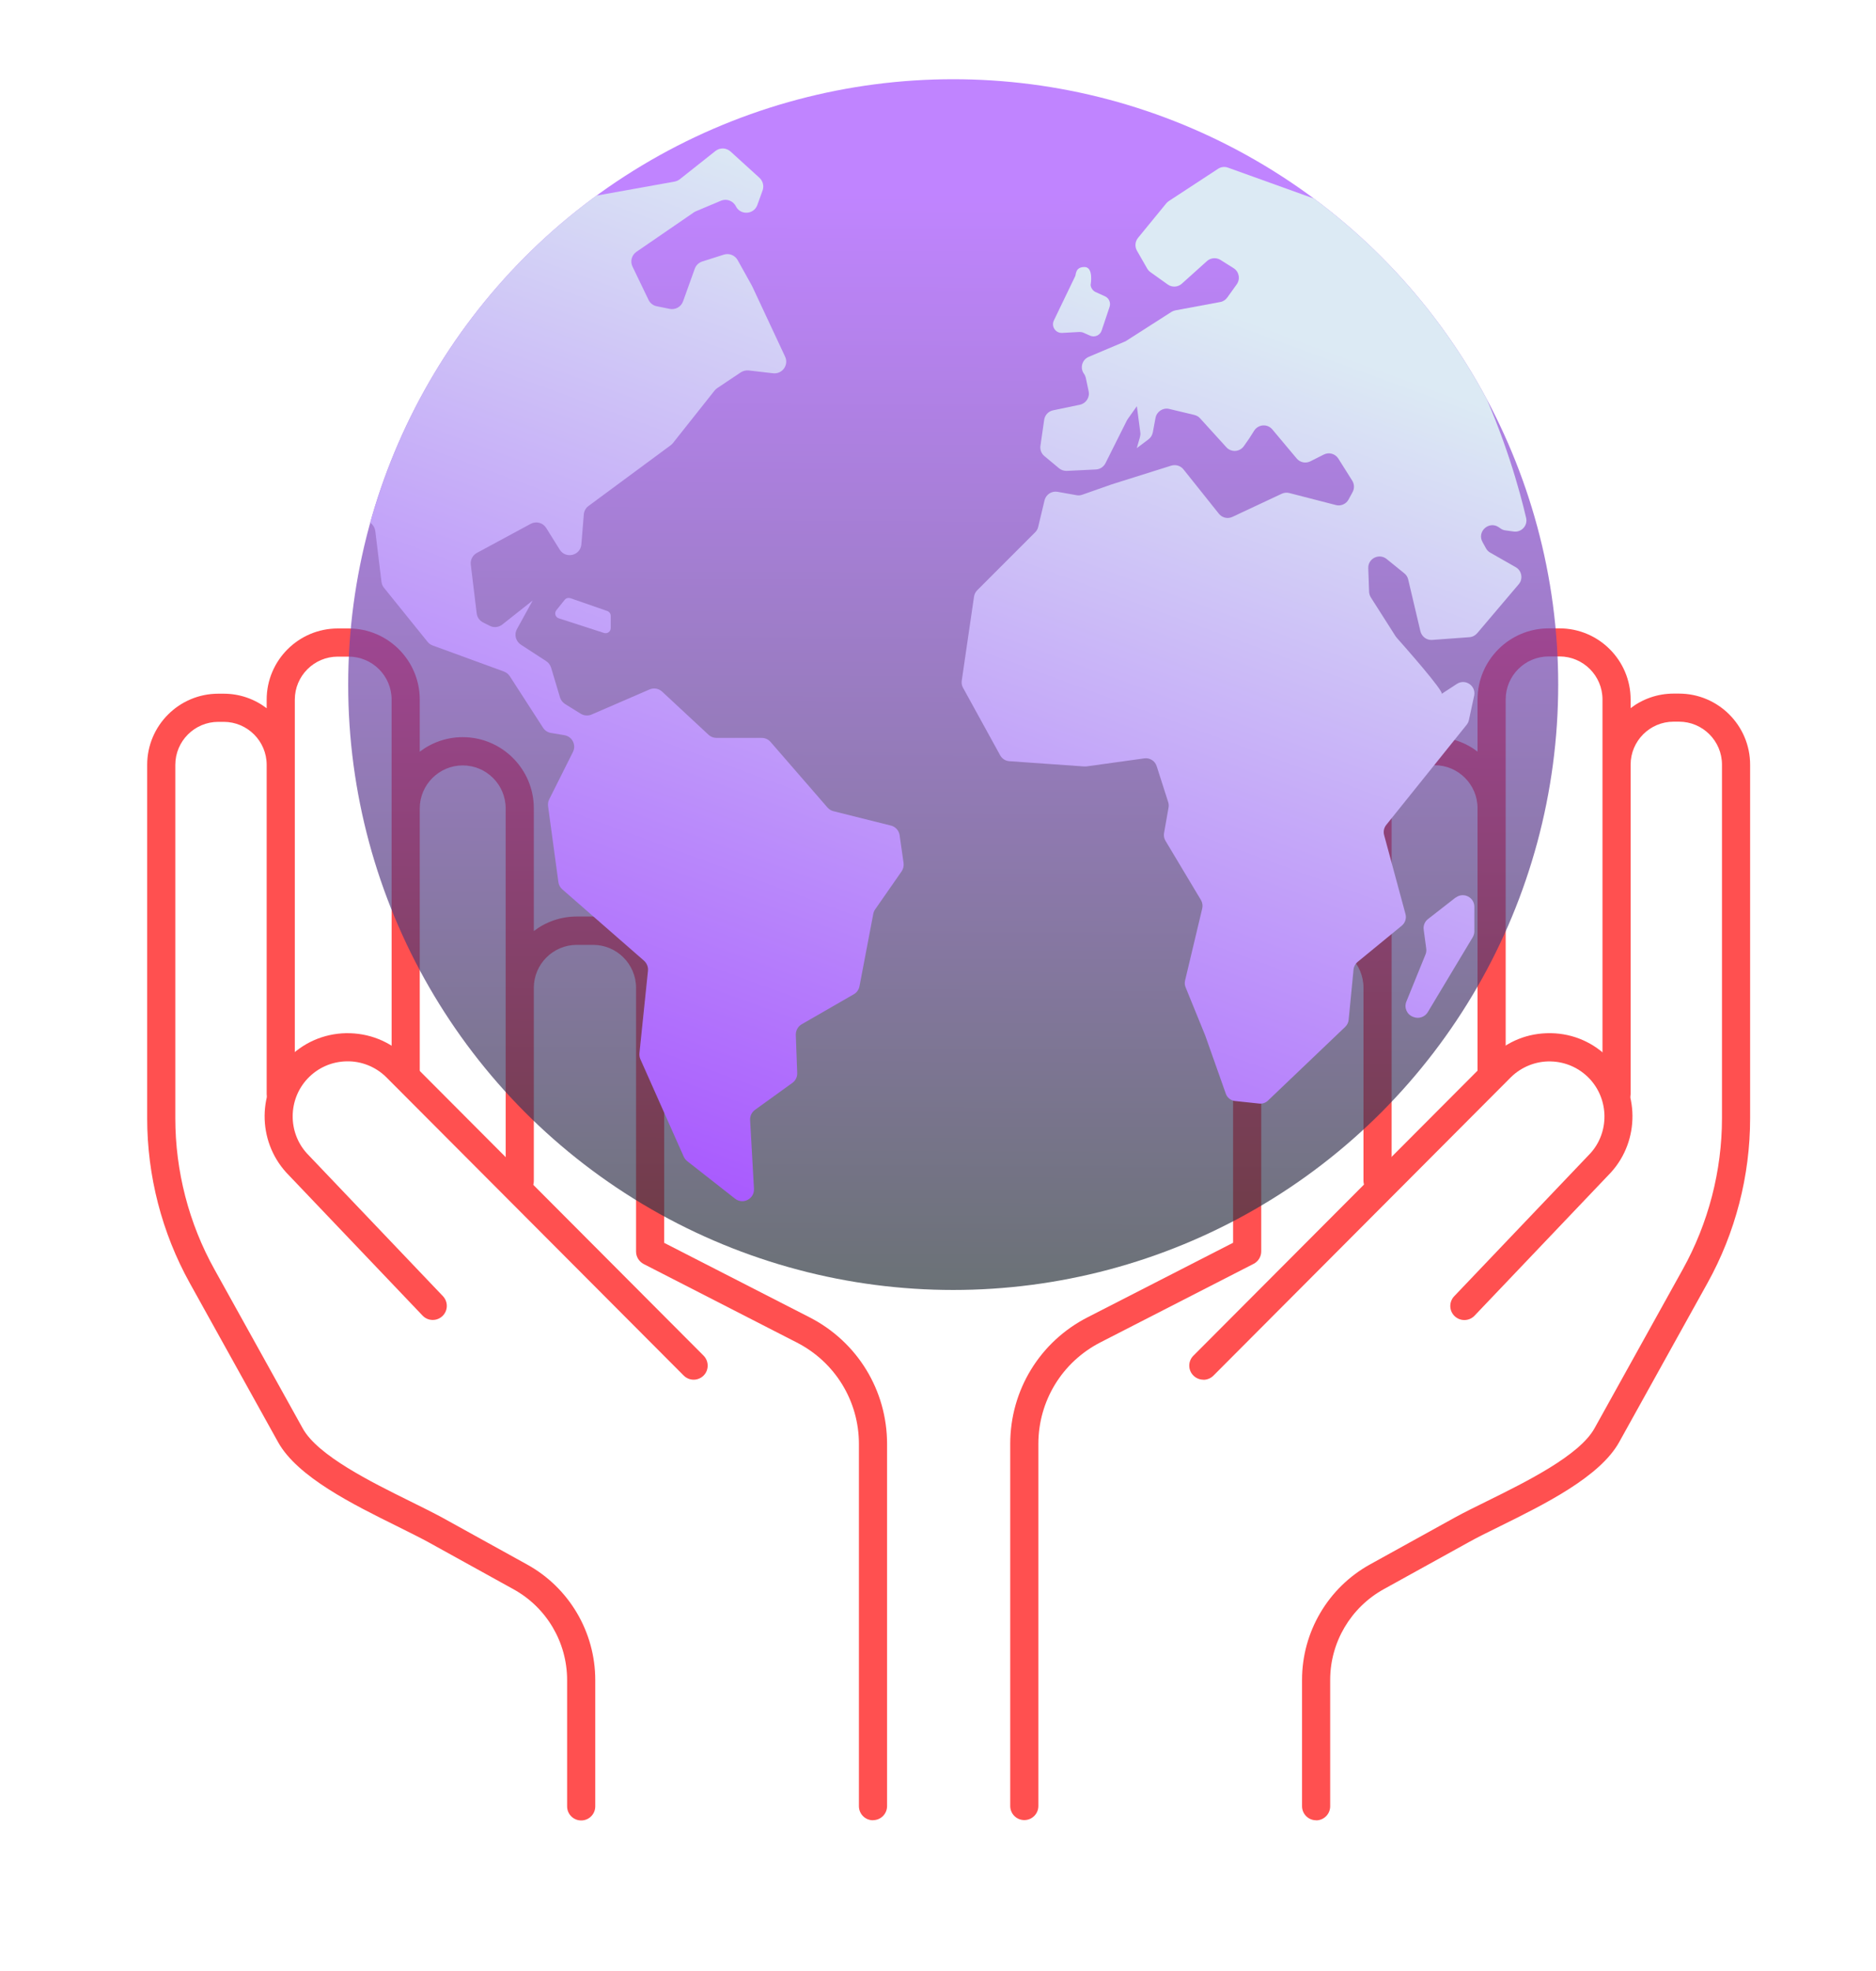
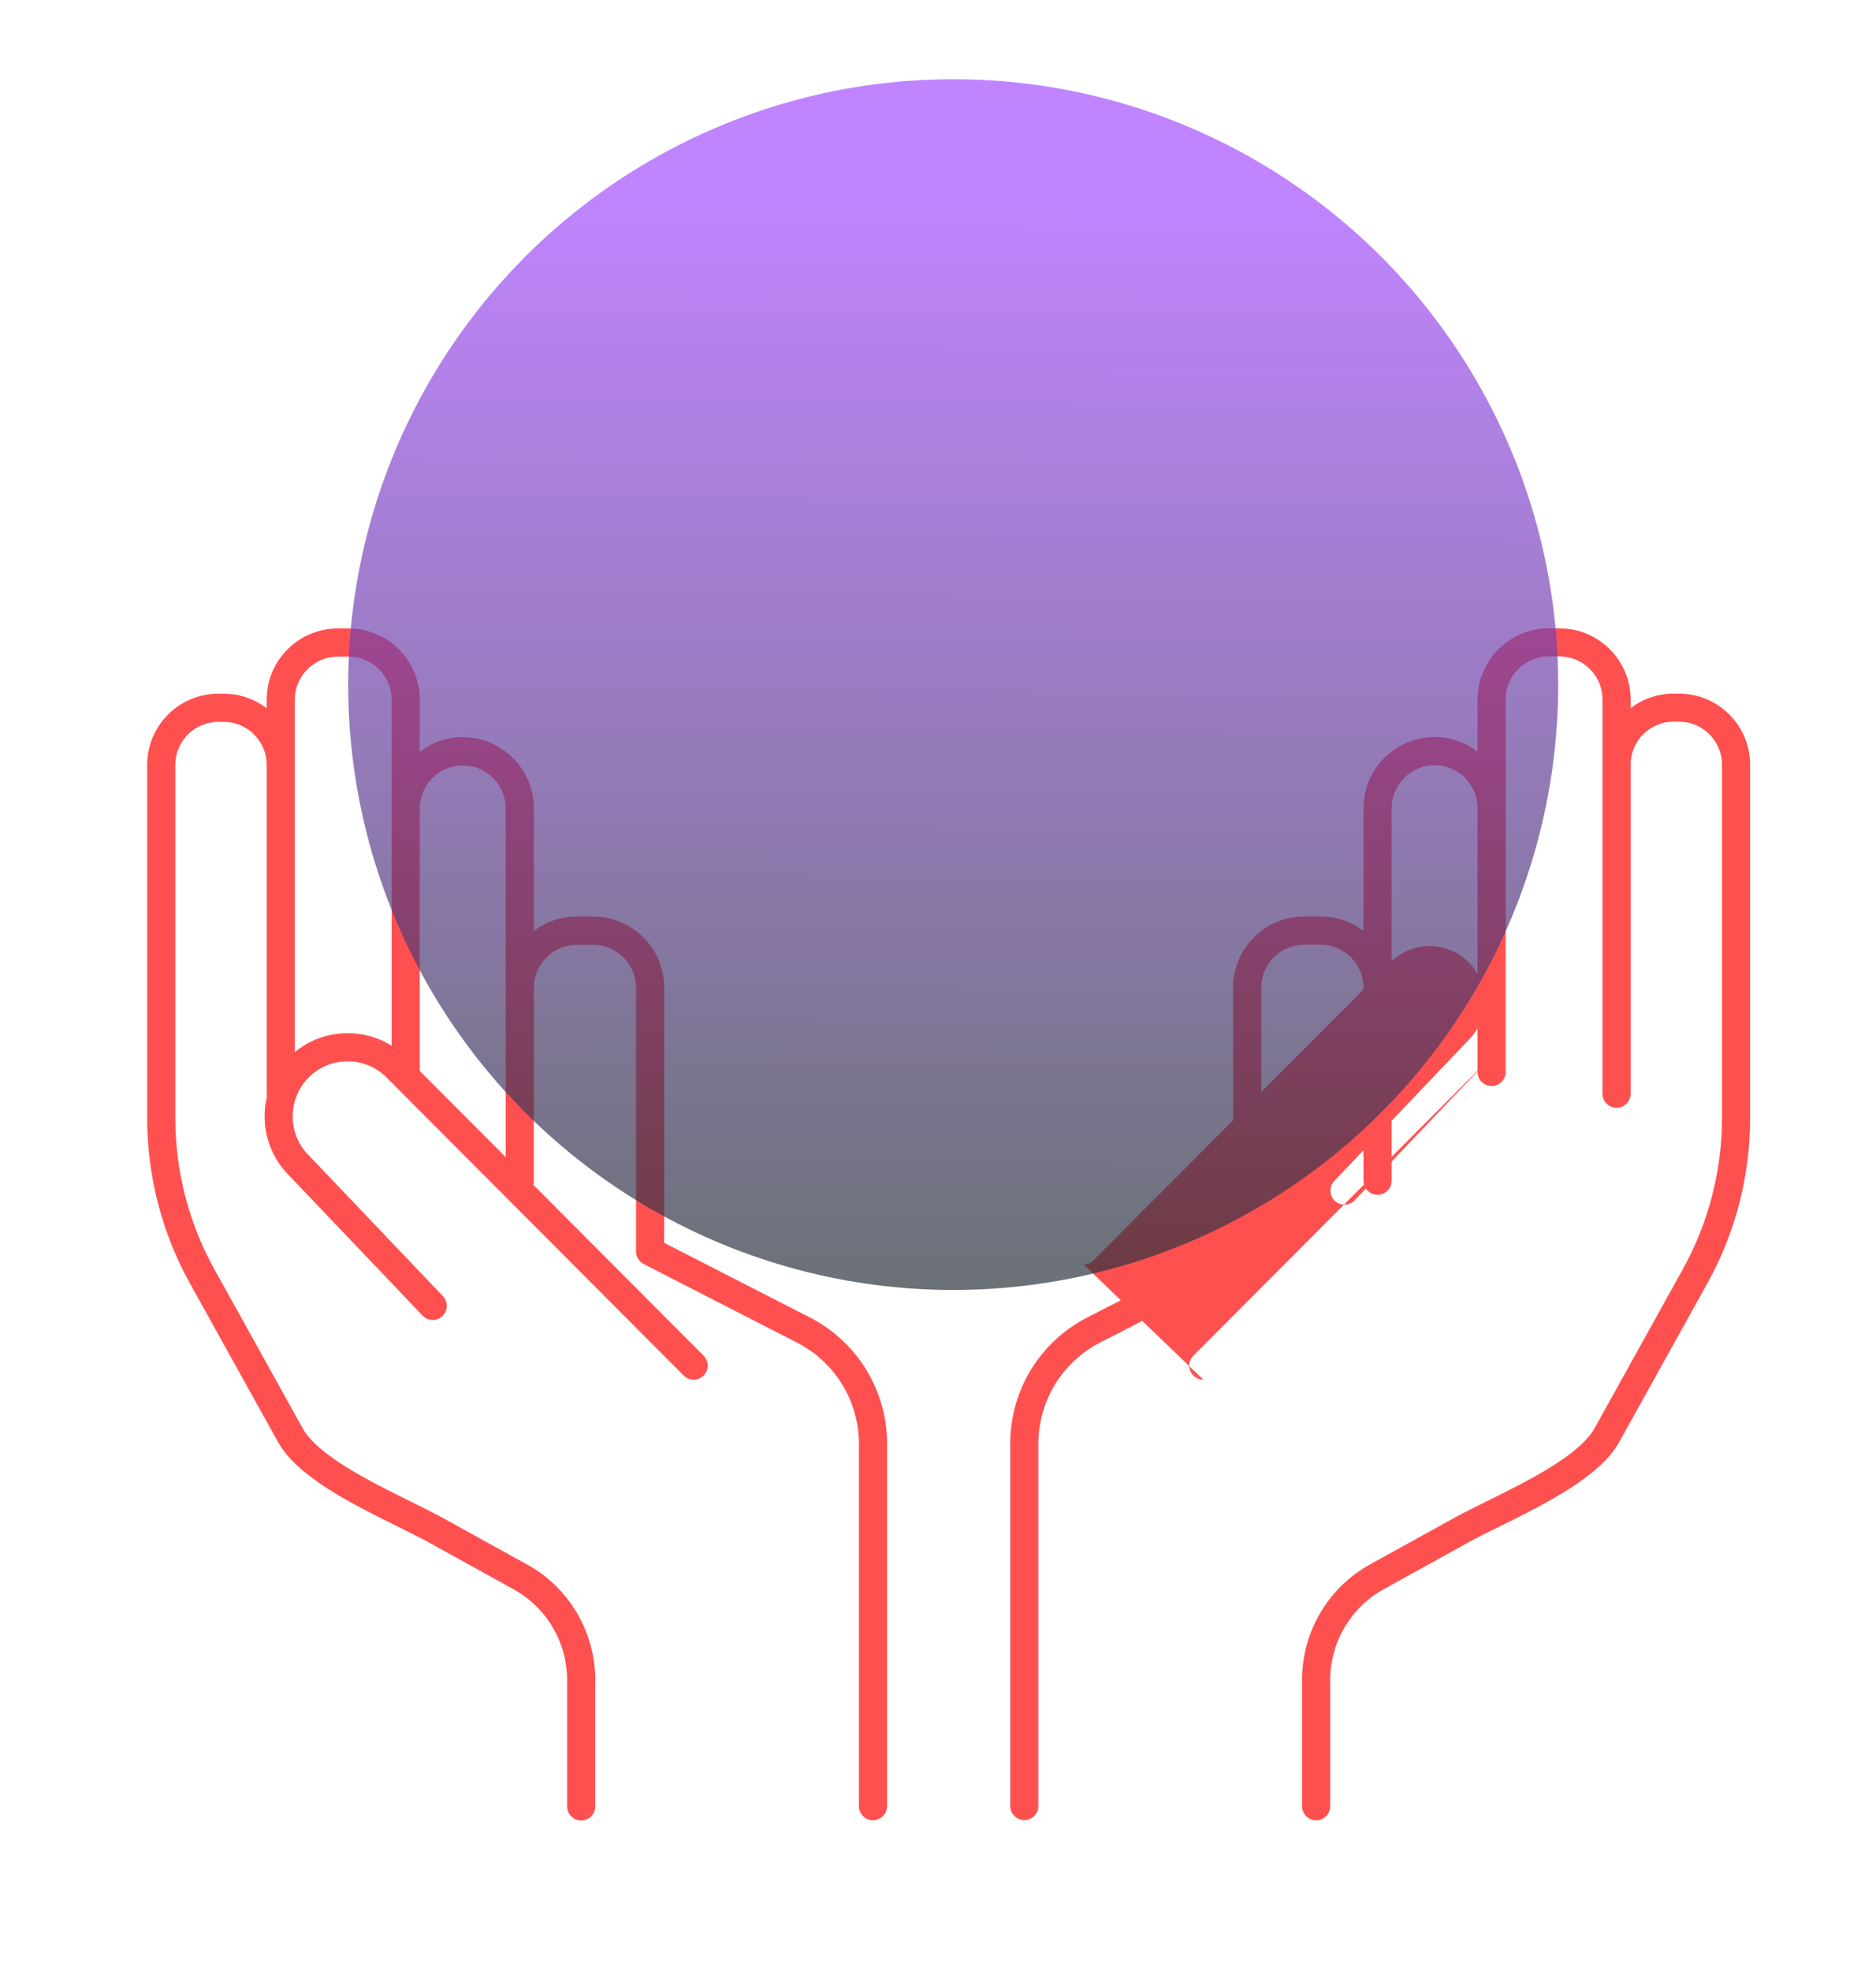
<svg xmlns="http://www.w3.org/2000/svg" xmlns:xlink="http://www.w3.org/1999/xlink" id="Calque_2" viewBox="0 0 200 210">
  <defs>
    <style> .cls-1 { fill: url(#Dégradé_sans_nom_14-2); } .cls-2 { fill: url(#Dégradé_sans_nom_14); } .cls-3 { fill: url(#Dégradé_sans_nom_14-3); } .cls-4 { fill: none; } .cls-5 { fill: #ff5050; } .cls-6 { fill: url(#Dégradé_sans_nom_14-5); } .cls-7 { fill: url(#Dégradé_sans_nom_7); opacity: .69; } .cls-8 { clip-path: url(#clippath); } .cls-9 { fill: url(#Dégradé_sans_nom_14-4); } </style>
    <linearGradient id="Dégradé_sans_nom_7" data-name="Dégradé sans nom 7" x1="101.88" y1="20.44" x2="101.3" y2="136.67" gradientUnits="userSpaceOnUse">
      <stop offset="0" stop-color="#a44dff" />
      <stop offset="1" stop-color="#29323a" />
    </linearGradient>
    <clipPath id="clippath">
-       <circle class="cls-4" cx="101.62" cy="72.94" r="64.5" />
-     </clipPath>
+       </clipPath>
    <linearGradient id="Dégradé_sans_nom_14" data-name="Dégradé sans nom 14" x1="47.22" y1="126.83" x2="87.15" y2="17.6" gradientUnits="userSpaceOnUse">
      <stop offset="0" stop-color="#a44dff" />
      <stop offset="1" stop-color="#dceaf4" />
    </linearGradient>
    <linearGradient id="Dégradé_sans_nom_14-2" data-name="Dégradé sans nom 14" x1="102.38" y1="147.72" x2="142.67" y2="37.52" xlink:href="#Dégradé_sans_nom_14" />
    <linearGradient id="Dégradé_sans_nom_14-3" data-name="Dégradé sans nom 14" x1="79.35" y1="131.91" x2="117.25" y2="28.24" xlink:href="#Dégradé_sans_nom_14" />
    <linearGradient id="Dégradé_sans_nom_14-4" data-name="Dégradé sans nom 14" x1="134.4" y1="153.94" x2="170.73" y2="54.56" xlink:href="#Dégradé_sans_nom_14" />
    <linearGradient id="Dégradé_sans_nom_14-5" data-name="Dégradé sans nom 14" x1="40.82" y1="124.47" x2="80.6" y2="15.66" xlink:href="#Dégradé_sans_nom_14" />
  </defs>
  <path class="cls-5" d="M93.07,193.94c-.83,0-1.5-.67-1.5-1.5v-38.58c0-4.59-2.54-8.73-6.62-10.82l-16.32-8.36c-.5-.26-.82-.77-.82-1.33v-28.1c0-2.53-2.06-4.58-4.58-4.58h-1.74c-2.53,0-4.58,2.06-4.58,4.58v20.57c0,.83-.67,1.5-1.5,1.5s-1.5-.67-1.5-1.5v-39.69c0-2.53-2.06-4.58-4.58-4.58s-4.58,2.06-4.58,4.58v28.1c0,.83-.67,1.5-1.5,1.5s-1.5-.67-1.5-1.5v-39.69c0-2.53-2.06-4.58-4.58-4.58h-1.16c-2.53,0-4.58,2.06-4.58,4.58v42.01c0,.83-.67,1.5-1.5,1.5s-1.5-.67-1.5-1.5v-35.06c0-2.53-2.06-4.58-4.58-4.58h-.58c-2.53,0-4.58,2.06-4.58,4.58v37.66c0,5.62,1.44,11.2,4.18,16.11l9.41,16.94c1.61,2.89,7.29,5.7,11.44,7.75,1.28.63,2.48,1.23,3.46,1.76l9.03,4.99c4.47,2.47,7.25,7.19,7.25,12.3v13.46c0,.83-.67,1.5-1.5,1.5s-1.5-.67-1.5-1.5v-13.46c0-4.02-2.19-7.73-5.71-9.67l-9.03-4.99c-.91-.5-2.09-1.08-3.33-1.7-4.75-2.35-10.67-5.27-12.74-8.98l-9.41-16.94c-2.98-5.36-4.55-11.44-4.55-17.57v-37.66c0-4.18,3.4-7.58,7.58-7.58h.58c1.72,0,3.31.58,4.58,1.55v-.92c0-4.18,3.4-7.58,7.58-7.58h1.16c4.18,0,7.58,3.4,7.58,7.58v5.55c1.27-.97,2.86-1.55,4.58-1.55,4.18,0,7.58,3.4,7.58,7.58v13.08c1.27-.97,2.86-1.55,4.58-1.55h1.74c4.18,0,7.58,3.4,7.58,7.58v27.19l15.51,7.94c5.09,2.61,8.25,7.78,8.25,13.49v38.58c0,.83-.67,1.5-1.5,1.5Z" />
  <path class="cls-5" d="M73.95,147c-.38,0-.77-.15-1.06-.44l-31.73-31.81c-1.12-1.1-2.66-1.71-4.21-1.67-1.59.03-3.06.68-4.16,1.84-2.09,2.22-2.12,5.72-.07,7.97l14.5,15.21c.57.6.55,1.55-.05,2.12-.6.57-1.55.55-2.12-.05l-14.52-15.23c-3.13-3.43-3.08-8.73.08-12.08,1.65-1.75,3.88-2.73,6.28-2.78,2.45-.03,4.67.86,6.38,2.54l31.74,31.82c.58.59.58,1.54,0,2.12-.29.29-.68.44-1.06.44Z" />
  <path class="cls-5" d="M140.31,193.94c-.83,0-1.5-.67-1.5-1.5v-13.46c0-5.11,2.78-9.83,7.25-12.3l9.03-4.99c.98-.54,2.18-1.13,3.46-1.76,4.15-2.05,9.83-4.85,11.44-7.75l9.41-16.94c2.73-4.92,4.18-10.49,4.18-16.11v-37.66c0-2.53-2.06-4.58-4.58-4.58h-.58c-2.53,0-4.58,2.06-4.58,4.58v35.06c0,.83-.67,1.5-1.5,1.5s-1.5-.67-1.5-1.5v-42.01c0-2.53-2.06-4.58-4.58-4.58h-1.16c-2.53,0-4.58,2.06-4.58,4.58v39.69c0,.83-.67,1.5-1.5,1.5s-1.5-.67-1.5-1.5v-28.1c0-2.53-2.06-4.58-4.58-4.58s-4.58,2.06-4.58,4.58v39.69c0,.83-.67,1.5-1.5,1.5s-1.5-.67-1.5-1.5v-20.57c0-2.53-2.06-4.58-4.58-4.58h-1.74c-2.53,0-4.58,2.06-4.58,4.58v28.1c0,.56-.32,1.08-.82,1.33l-16.32,8.36c-4.08,2.09-6.62,6.24-6.62,10.82v38.58c0,.83-.67,1.5-1.5,1.5s-1.5-.67-1.5-1.5v-38.58c0-5.72,3.16-10.89,8.25-13.49l15.51-7.94v-27.19c0-4.18,3.4-7.58,7.58-7.58h1.74c1.72,0,3.31.58,4.58,1.55v-13.08c0-4.18,3.4-7.58,7.58-7.58,1.72,0,3.31.58,4.58,1.55v-5.55c0-4.18,3.4-7.58,7.58-7.58h1.16c4.18,0,7.58,3.4,7.58,7.58v.92c1.27-.97,2.86-1.55,4.58-1.55h.58c4.18,0,7.58,3.4,7.58,7.58v37.66c0,6.13-1.57,12.21-4.55,17.57l-9.41,16.94c-2.06,3.71-7.98,6.63-12.74,8.98-1.25.61-2.42,1.19-3.33,1.7l-9.03,4.99c-3.52,1.95-5.71,5.65-5.71,9.67v13.46c0,.83-.67,1.5-1.5,1.5Z" />
-   <path class="cls-5" d="M128.29,147c-.38,0-.77-.15-1.06-.44-.59-.58-.59-1.54,0-2.12l31.73-31.81c1.72-1.69,3.94-2.59,6.39-2.55,2.4.04,4.63,1.03,6.28,2.78,3.17,3.35,3.21,8.65.11,12.06l-14.54,15.26c-.57.6-1.52.62-2.12.05-.6-.57-.62-1.52-.05-2.12l14.52-15.23c2.03-2.23,2-5.73-.09-7.95-1.09-1.15-2.57-1.81-4.16-1.84-1.54-.04-3.09.57-4.22,1.68l-31.72,31.8c-.29.29-.68.44-1.06.44Z" />
+   <path class="cls-5" d="M128.29,147c-.38,0-.77-.15-1.06-.44-.59-.58-.59-1.54,0-2.12l31.73-31.81l-14.54,15.26c-.57.6-1.52.62-2.12.05-.6-.57-.62-1.52-.05-2.12l14.52-15.23c2.03-2.23,2-5.73-.09-7.95-1.09-1.15-2.57-1.81-4.16-1.84-1.54-.04-3.09.57-4.22,1.68l-31.72,31.8c-.29.29-.68.44-1.06.44Z" />
  <circle class="cls-7" cx="101.62" cy="72.94" r="64.5" />
  <g class="cls-8">
    <g>
      <path class="cls-2" d="M58.86,21.69l13.05-2.34c.2-.04.39-.12.56-.25l3.8-3.01c.48-.38,1.16-.36,1.62.06l3.07,2.79c.37.34.51.87.34,1.35l-.56,1.55c-.37,1.03-1.8,1.12-2.29.14h0c-.29-.59-1-.85-1.6-.59l-2.66,1.12c-.08.03-.15.07-.22.12l-6.12,4.2c-.51.35-.69,1.02-.42,1.57l1.71,3.55c.17.35.5.61.88.68l1.38.28c.61.12,1.21-.22,1.42-.8l1.25-3.48c.13-.37.43-.65.8-.77l2.3-.73c.57-.18,1.18.07,1.47.58l1.52,2.73s.03.05.04.08l3.5,7.48c.41.89-.3,1.88-1.28,1.77l-2.6-.3c-.29-.03-.59.04-.84.2l-2.5,1.67c-.11.07-.2.16-.29.26l-4.45,5.61c-.07.09-.15.16-.24.23l-8.76,6.47c-.29.21-.47.54-.5.9l-.26,3.19c-.1,1.2-1.67,1.58-2.31.56l-1.44-2.31c-.35-.56-1.07-.75-1.65-.44l-5.74,3.1c-.45.24-.71.74-.65,1.25l.63,5.19c.05.42.31.78.68.97l.72.36c.43.22.95.16,1.33-.14l3.24-2.56-1.68,3.05c-.32.57-.13,1.29.41,1.65l2.71,1.76c.25.16.43.41.52.69l.95,3.17c.09.29.28.54.54.71l1.68,1.04c.35.21.78.24,1.15.08l6.17-2.67c.46-.2.98-.11,1.35.23l4.94,4.59c.23.22.54.34.85.34h4.83c.36,0,.71.16.94.43l6.07,6.99c.17.19.39.33.64.39l6.12,1.53c.49.12.86.53.93,1.04l.42,2.95c.04.31-.03.63-.21.89l-2.82,4.05c-.1.14-.17.31-.2.48l-1.47,7.71c-.07.36-.29.67-.6.85l-5.56,3.2c-.4.23-.64.67-.63,1.13l.15,4.06c.02.42-.18.82-.52,1.06l-3.98,2.87c-.35.25-.54.66-.52,1.08l.41,7.33c.06,1.07-1.17,1.72-2.02,1.05l-5.1-4c-.16-.13-.29-.29-.37-.48l-4.62-10.38c-.09-.2-.12-.42-.1-.64l.91-8.78c.04-.4-.12-.8-.42-1.07l-8.71-7.6c-.23-.2-.38-.47-.42-.77l-1.1-8.09c-.03-.25,0-.5.12-.73l2.53-5.05c.38-.75-.08-1.65-.91-1.79l-1.44-.24c-.35-.06-.65-.26-.84-.56l-3.54-5.48c-.15-.23-.37-.4-.62-.5l-7.61-2.78c-.21-.08-.4-.21-.54-.39l-4.64-5.75c-.15-.18-.24-.4-.27-.63l-.66-5.42c-.07-.55-.49-.99-1.04-1.08l-.22-.04c-.71-.12-1.18-.81-1.01-1.51,1.18-4.97,6.33-22.99,20.63-32.1.14-.09.3-.15.47-.18Z" />
      <path class="cls-1" d="M124.86,33.25l-4.8,3.07c-.06.04-.12.07-.18.09l-3.81,1.61c-.71.3-.96,1.18-.51,1.8h0c.1.13.16.29.2.45l.3,1.42c.14.65-.28,1.29-.93,1.43l-2.87.6c-.49.1-.87.51-.94,1.01l-.4,2.77c-.06.41.1.83.42,1.09l1.56,1.3c.23.19.53.29.83.28l3.1-.15c.43-.02.82-.27,1.02-.66l2.29-4.57c.03-.06.06-.11.1-.16l.96-1.35.37,2.8c.02.16,0,.33-.04.49l-.34,1.18,1.25-.94c.24-.18.4-.44.46-.74l.29-1.55c.13-.67.79-1.11,1.46-.95l2.68.64c.24.06.45.18.61.36l2.8,3.08c.52.57,1.43.51,1.87-.12l.56-.8.54-.85c.44-.68,1.41-.75,1.93-.13l2.6,3.1c.36.43.96.55,1.46.3l1.43-.72c.55-.28,1.22-.09,1.55.43l1.48,2.35c.23.37.25.83.04,1.22l-.43.79c-.26.48-.82.73-1.35.59l-4.97-1.28c-.27-.07-.56-.04-.81.08l-5.25,2.46c-.5.24-1.1.1-1.45-.34l-3.77-4.72c-.31-.39-.82-.54-1.3-.4l-6.33,1.99-3.16,1.11c-.2.07-.4.09-.61.05l-2.03-.36c-.63-.11-1.23.29-1.38.9l-.68,2.84c-.05.22-.16.41-.32.57l-6.18,6.18c-.18.18-.3.42-.34.68l-1.31,8.96c-.04.26.01.52.14.75l3.96,7.2c.2.36.56.59.97.62l7.96.56c.08,0,.17,0,.25,0l6.19-.86c.58-.08,1.13.27,1.31.82l1.23,3.84c.06.19.07.38.04.57l-.48,2.72c-.05.28,0,.58.15.83l3.78,6.31c.16.27.21.59.14.9l-1.83,7.68c-.06.24-.04.5.06.73l2.09,5.13,2.19,6.19c.15.44.55.75,1.01.79l2.55.27c.35.04.7-.08.95-.33l8.22-7.84c.21-.2.34-.47.37-.75l.52-5.36c.03-.32.19-.61.43-.81l4.71-3.86c.37-.3.52-.79.4-1.24l-2.28-8.42c-.1-.37-.02-.77.22-1.07l8.58-10.68c.12-.15.2-.32.24-.5l.56-2.6c.22-1.04-.93-1.84-1.83-1.26-.97.63-1.82,1.18-1.64,1.09.38-.19-4.22-5.36-4.81-6.03-.04-.05-.08-.1-.11-.15l-2.62-4.11c-.11-.18-.18-.39-.19-.6l-.09-2.52c-.04-1.03,1.15-1.63,1.96-.98l1.89,1.53c.21.17.35.4.41.66l1.3,5.51c.14.57.67.97,1.26.92l3.96-.29c.32-.02.62-.18.83-.42l4.43-5.22c.49-.57.33-1.45-.32-1.82l-2.72-1.55c-.19-.11-.35-.27-.45-.46l-.37-.67c-.62-1.11.69-2.3,1.74-1.57l.19.13c.15.11.33.18.52.2l.86.12c.84.12,1.53-.63,1.34-1.45-1.3-5.58-6.36-23.51-19.2-32.74-.1-.07-.2-.13-.32-.17l-12.27-4.41c-.35-.13-.75-.08-1.06.13l-5.24,3.43c-.1.07-.19.15-.27.24l-3.02,3.69c-.31.38-.36.92-.11,1.36l1.09,1.9c.09.15.2.28.34.38l1.85,1.32c.46.33,1.08.29,1.5-.08l2.68-2.41c.4-.36.99-.41,1.44-.13l1.4.88c.59.37.74,1.15.34,1.72l-1.01,1.41c-.18.25-.45.43-.76.48l-4.78.89c-.15.03-.3.09-.43.17Z" />
      <path class="cls-3" d="M114.62,29.44l-2.26,4.69c-.32.64.17,1.38.88,1.34l1.84-.1c.15,0,.29.02.43.08l.69.31c.5.22,1.08-.03,1.25-.55l.84-2.51c.15-.45-.06-.94-.49-1.13l-.99-.45c-.3-.14-.51-.43-.54-.76,0,0,.35-1.91-.65-1.91s-.89.79-1,1Z" />
      <path class="cls-9" d="M155.18,95.63l-2.94,2.29c-.35.27-.52.7-.46,1.13l.27,2.02c.03.21,0,.43-.08.63l-2.04,5.02c-.26.65.06,1.38.72,1.62l.08.03c.55.2,1.17-.02,1.48-.52l4.79-7.98c.11-.19.18-.41.18-.63v-2.63c0-1.02-1.18-1.6-1.99-.97Z" />
      <path class="cls-6" d="M60.8,63.73l3.94,1.37c.22.08.37.28.37.52v1.3c0,.37-.36.63-.71.52l-4.83-1.56c-.36-.12-.5-.56-.26-.86l.89-1.11c.14-.18.39-.25.61-.17Z" />
    </g>
  </g>
</svg>